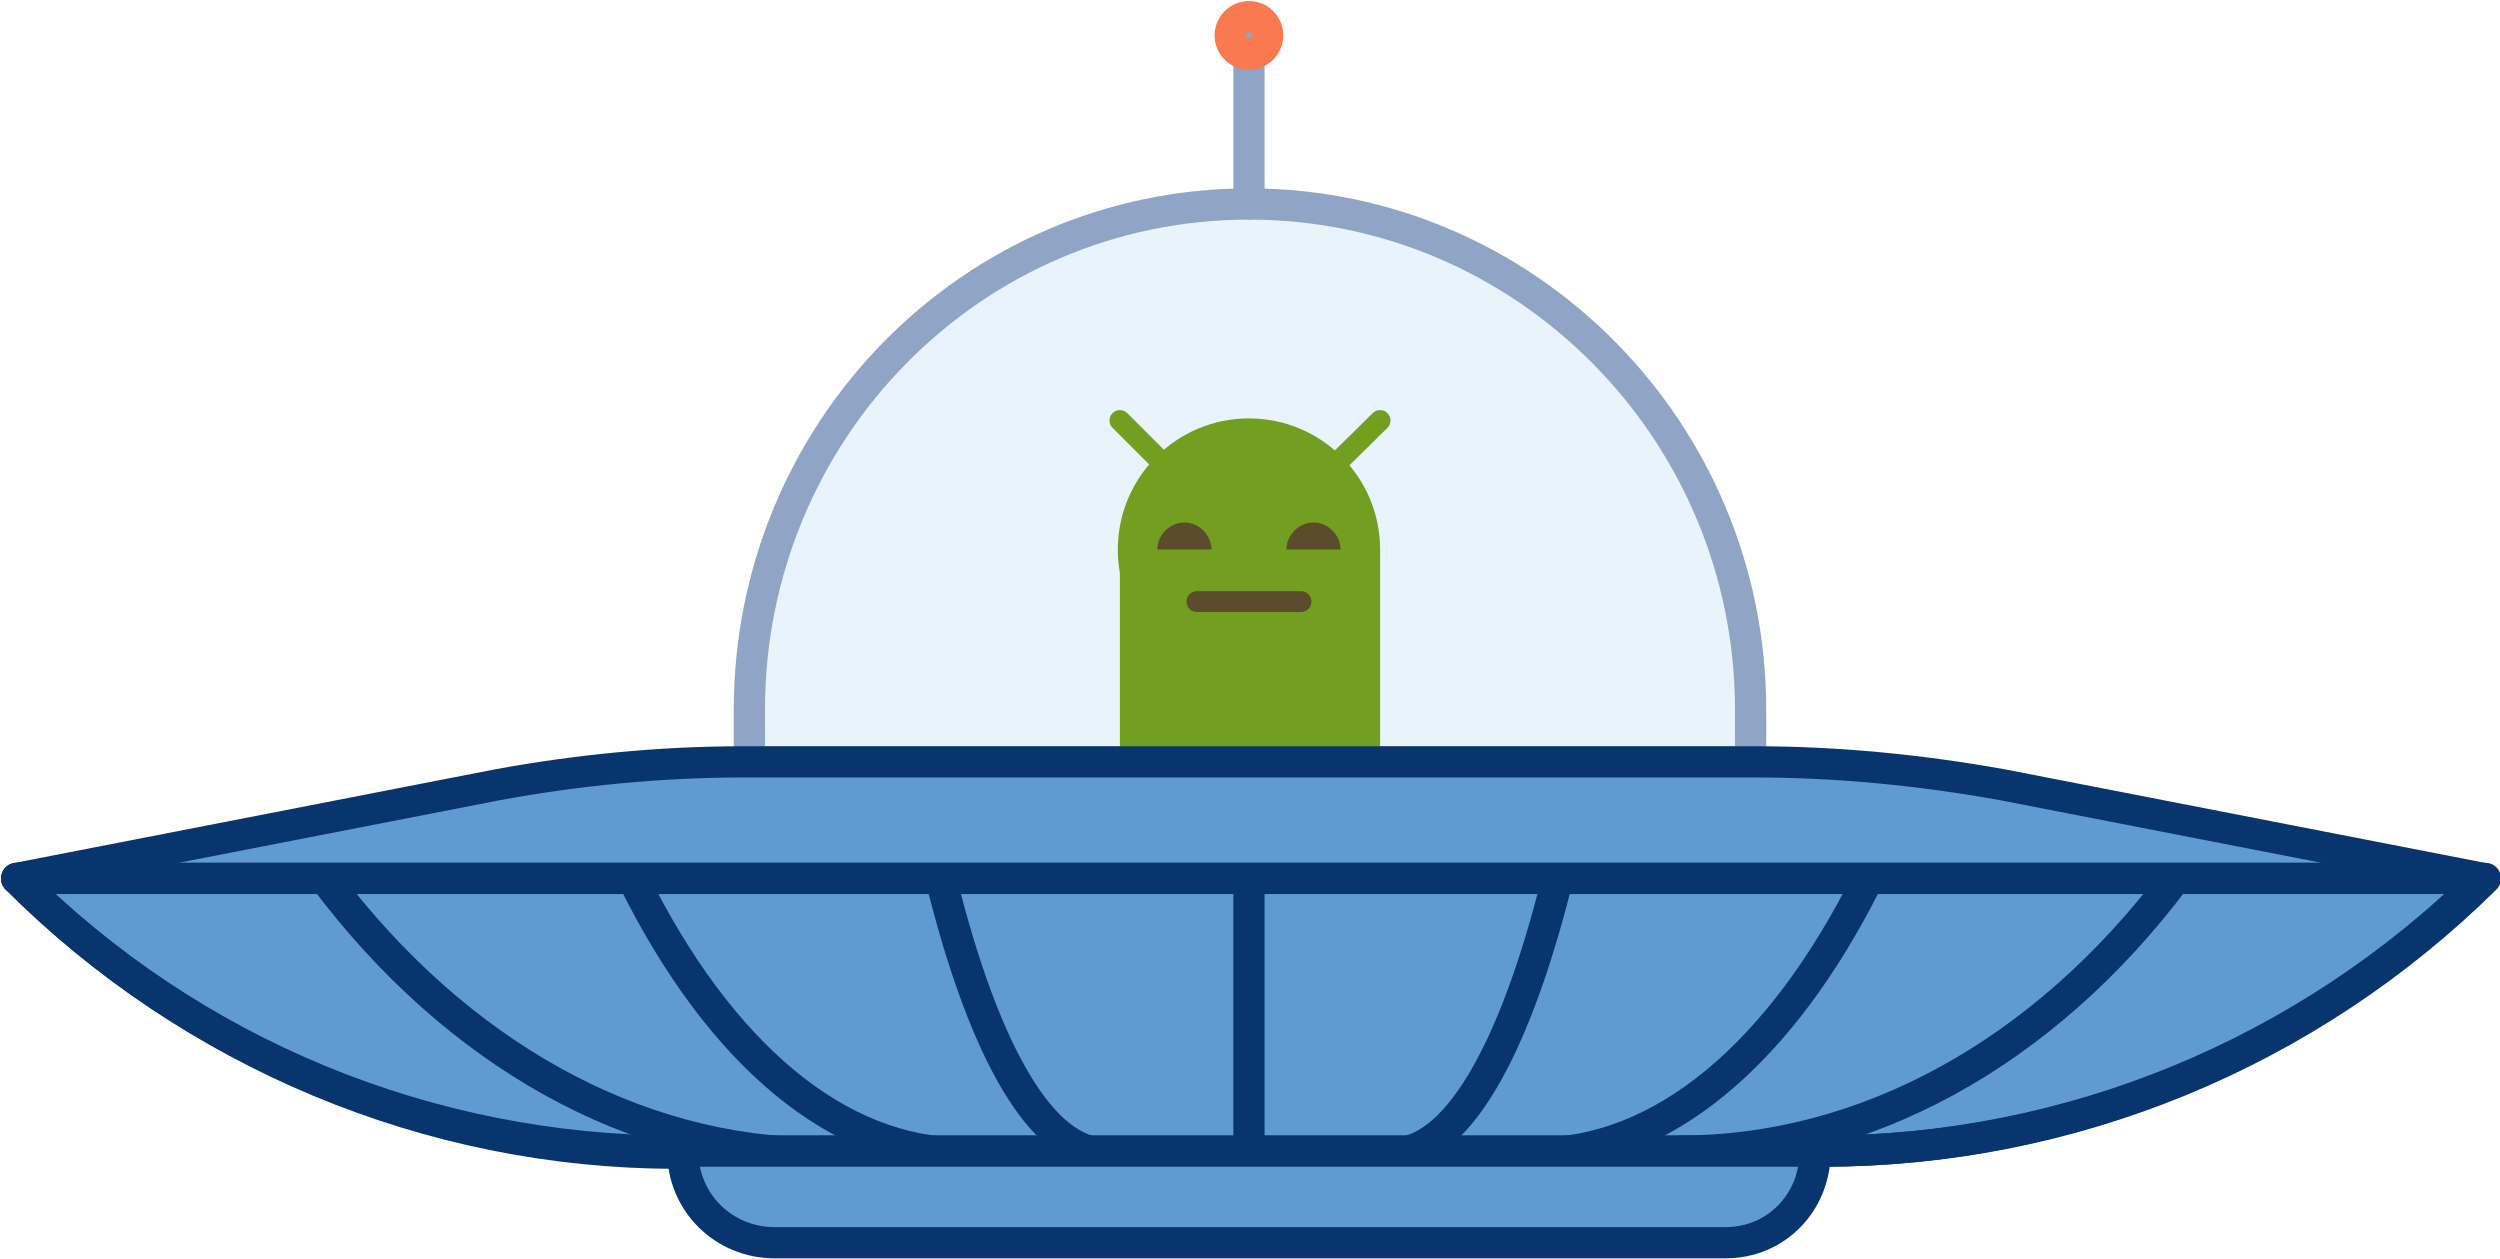
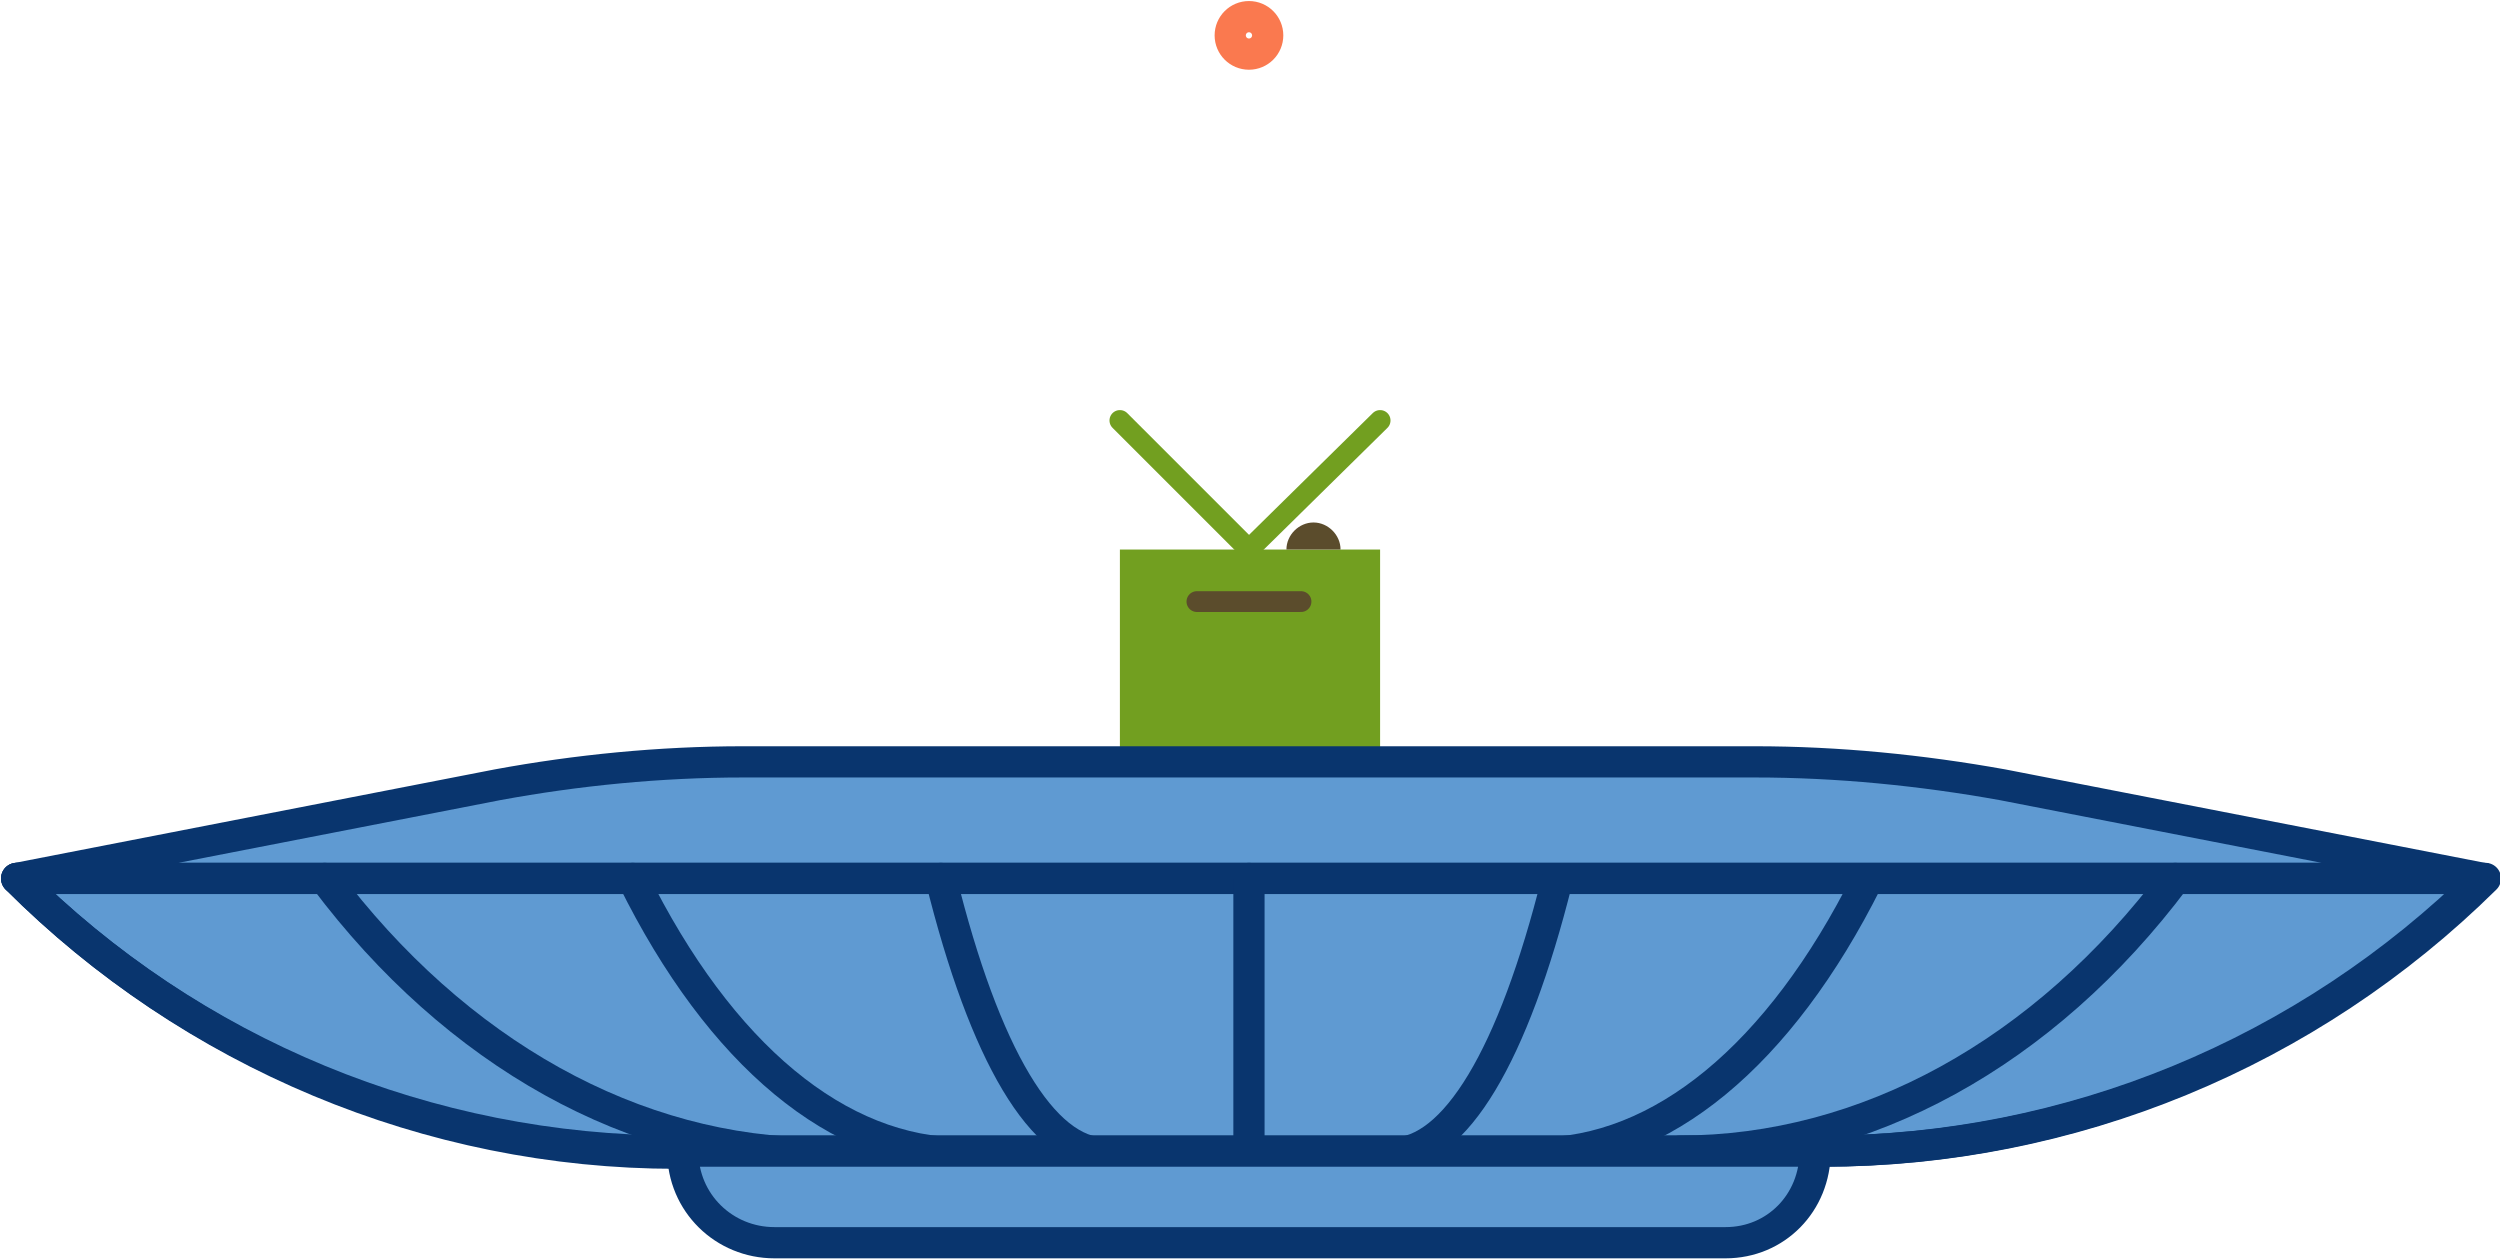
<svg xmlns="http://www.w3.org/2000/svg" version="1.1" id="contact_page" x="0px" y="0px" viewBox="0 0 120.1 60.5" style="enable-background:new 0 0 120.1 60.5;" xml:space="preserve">
  <style type="text/css">
	.st0{opacity:0.25;fill:#A9D2F3;}
	.st1{fill:none;stroke:#90A5C5;stroke-width:1.5;stroke-linecap:round;stroke-linejoin:round;stroke-miterlimit:10;}
	.st2{fill:#729F20;}
	.st3{fill:none;stroke:#729F20;stroke-linecap:round;stroke-linejoin:round;stroke-miterlimit:10;}
	.st4{fill:#5B4C2C;}
	.st5{fill:none;stroke:#5B4C2C;stroke-linecap:round;stroke-miterlimit:10;}
	.st6{fill:#5F9AD2;stroke:#09356E;stroke-width:1.5;stroke-linecap:round;stroke-linejoin:round;stroke-miterlimit:10;}
	.st7{fill:none;stroke:#09356E;stroke-width:1.5;stroke-linecap:round;stroke-linejoin:round;stroke-miterlimit:10;}
	.st8{fill:none;stroke:#FA794F;stroke-width:1.5;stroke-linecap:round;stroke-linejoin:round;stroke-miterlimit:10;}
</style>
  <g id="flying_saucer">
    <g>
-       <path class="st0" d="M60,9.8C46.7,9.8,36,20.7,36,34.1v2.5h48.1v-2.5C84.1,20.7,73.3,9.8,60,9.8z" />
-       <path class="st1" d="M60,9.8C46.7,9.8,36,20.7,36,34.1v2.5h48.1v-2.5C84.1,20.7,73.3,9.8,60,9.8z" />
-     </g>
+       </g>
    <g>
-       <circle class="st2" cx="60" cy="26.4" r="6.3" />
      <rect x="53.8" y="26.4" class="st2" width="12.5" height="10.2" />
      <line class="st3" x1="60" y1="26.4" x2="53.8" y2="20.2" />
      <line class="st3" x1="60" y1="26.4" x2="66.3" y2="20.2" />
      <path class="st4" d="M64.4,26.4c0-0.7-0.6-1.3-1.3-1.3s-1.3,0.6-1.3,1.3H64.4z" />
-       <path class="st4" d="M58.2,26.4c0-0.7-0.6-1.3-1.3-1.3s-1.3,0.6-1.3,1.3H58.2z" />
      <line class="st5" x1="57.5" y1="28.9" x2="62.5" y2="28.9" />
    </g>
-     <path class="st6" d="M35.7,36.6h48.6c4,0,8,0.4,11.9,1.1l23.1,4.5H0.8l23.1-4.5C27.7,37,31.7,36.6,35.7,36.6z" />
+     <path class="st6" d="M35.7,36.6h48.6c4,0,8,0.4,11.9,1.1l23.1,4.5H0.8l23.1-4.5C27.7,37,31.7,36.6,35.7,36.6" />
    <path class="st6" d="M32.5,55.3h55c11.9,0,23.3-4.7,31.8-13.1l0,0H0.8l0,0C9.2,50.6,20.6,55.3,32.5,55.3z" />
    <g>
      <path class="st7" d="M87.6,55.3c11.9,0,23.3-4.7,31.8-13.1" />
      <path class="st7" d="M80.7,55.3c8.9,0,17.5-4.7,23.8-13.1" />
      <path class="st7" d="M73.8,55.4c6,0,11.7-4.7,15.9-13.1" />
      <path class="st7" d="M66.9,55.4c3,0,5.8-4.7,7.9-13.1" />
      <path class="st7" d="M60,55.4c0,0,0-4.7,0-13.2" />
      <path class="st7" d="M53.1,55.4c-3,0-5.8-4.7-7.9-13.2" />
      <path class="st7" d="M46.3,55.4c-6,0-11.7-4.7-15.9-13.2" />
      <path class="st7" d="M39.4,55.4c-8.9,0-17.5-4.8-23.8-13.2" />
      <path class="st7" d="M32.5,55.4c-11.9,0-23.3-4.8-31.7-13.2" />
    </g>
-     <line class="st1" x1="60" y1="9.8" x2="60" y2="1.7" />
    <path class="st6" d="M82.9,59.7l-45.7,0c-2.4,0-4.4-1.9-4.4-4.4v0l54.4,0v0C87.2,57.8,85.3,59.7,82.9,59.7z" />
    <circle class="st8" cx="60" cy="1.7" r="0.9" />
  </g>
</svg>